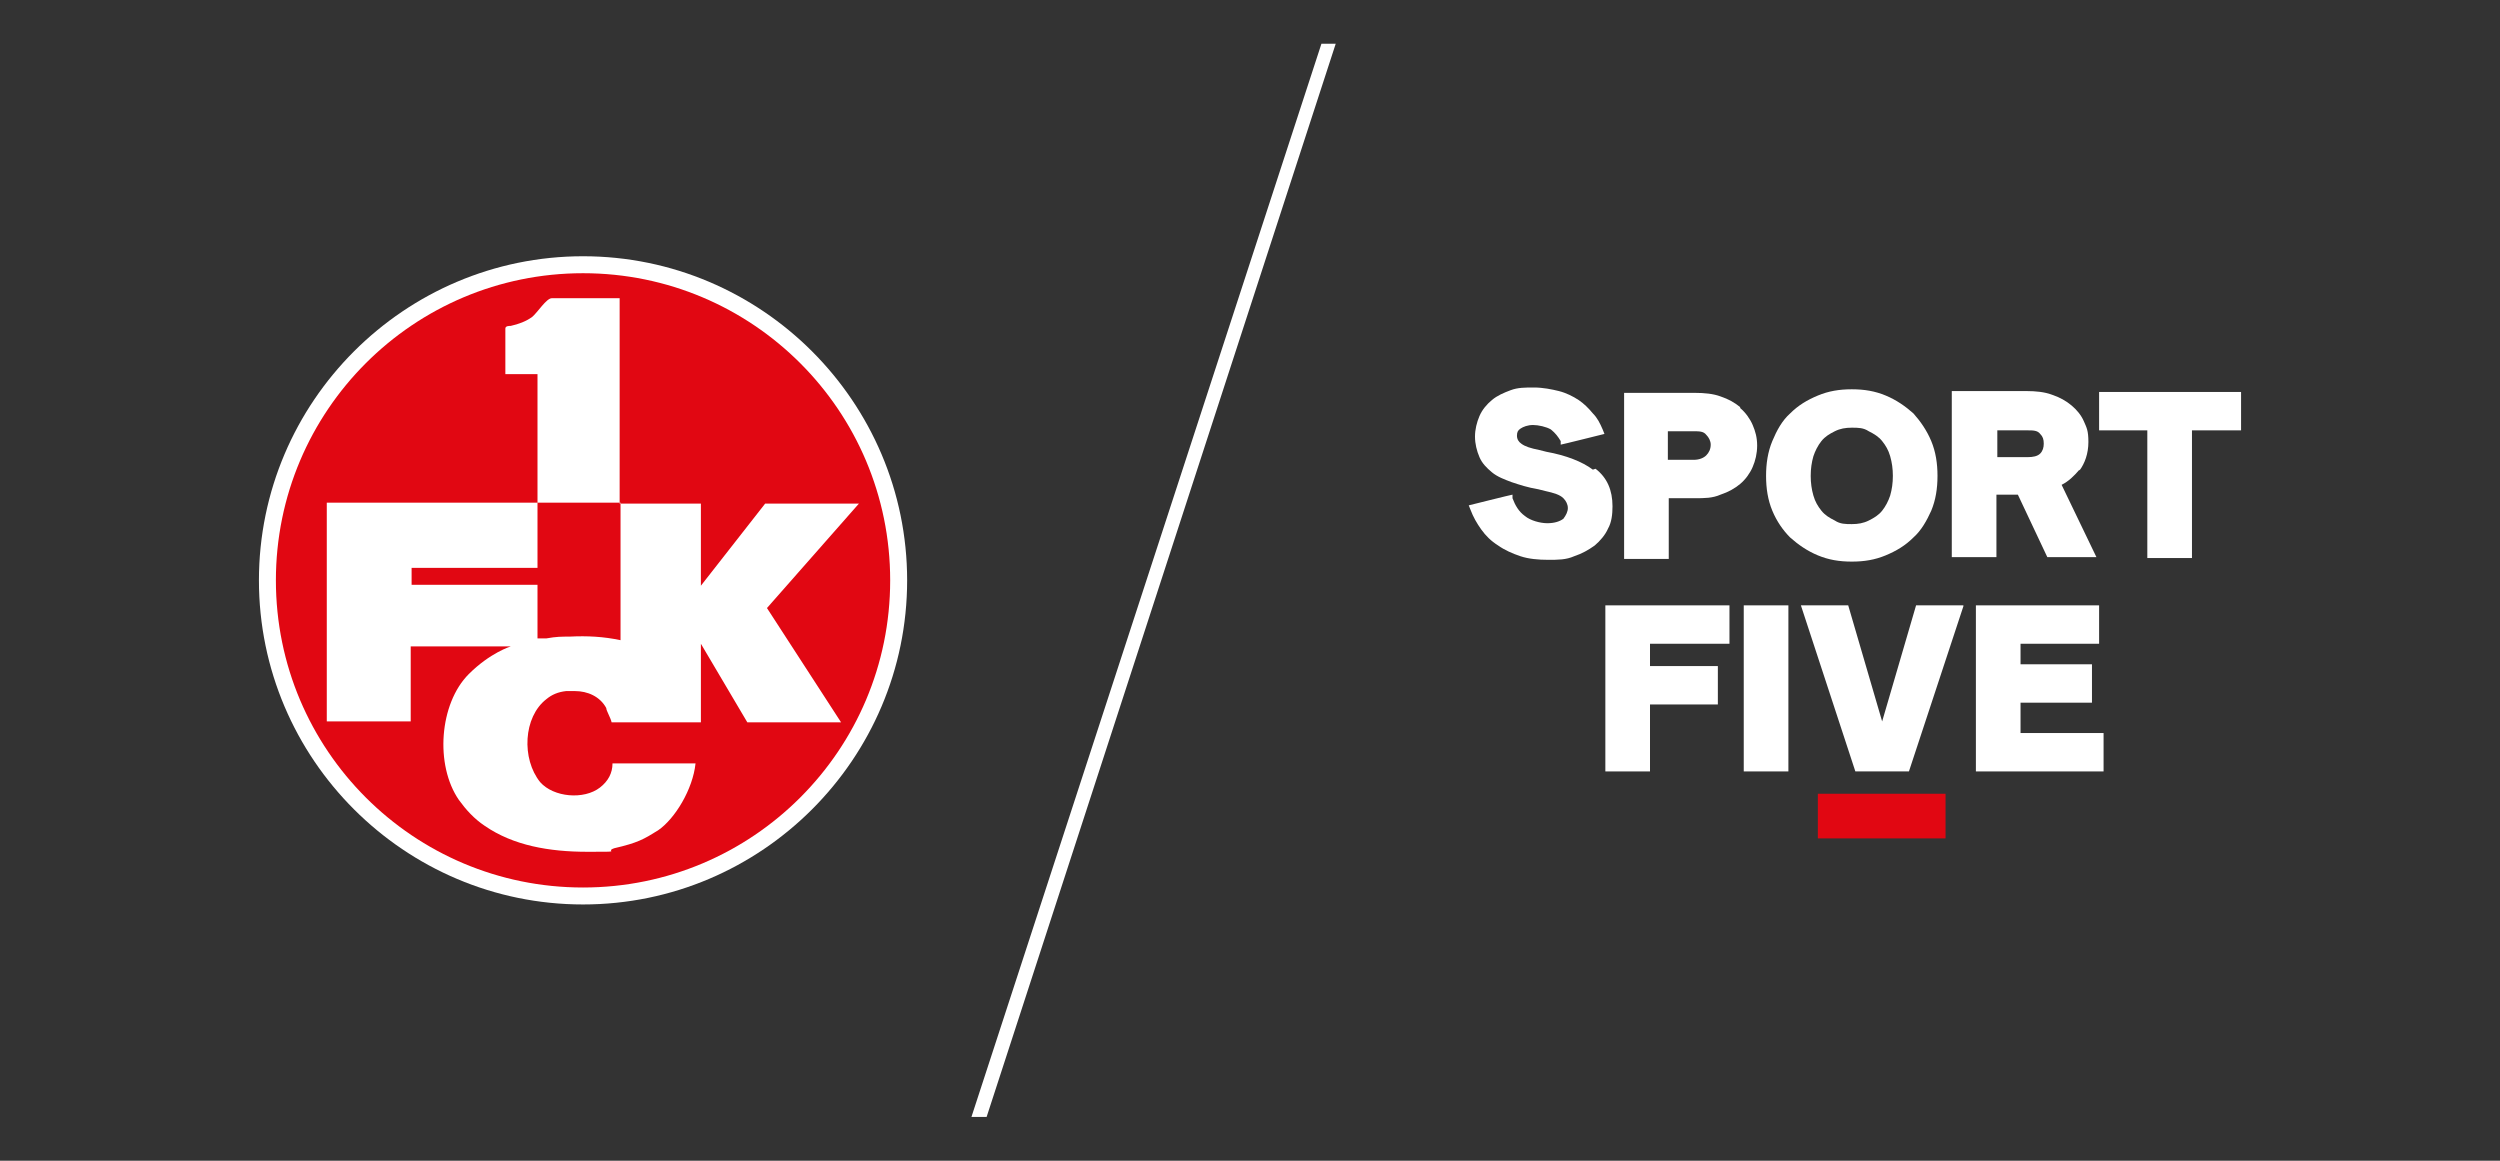
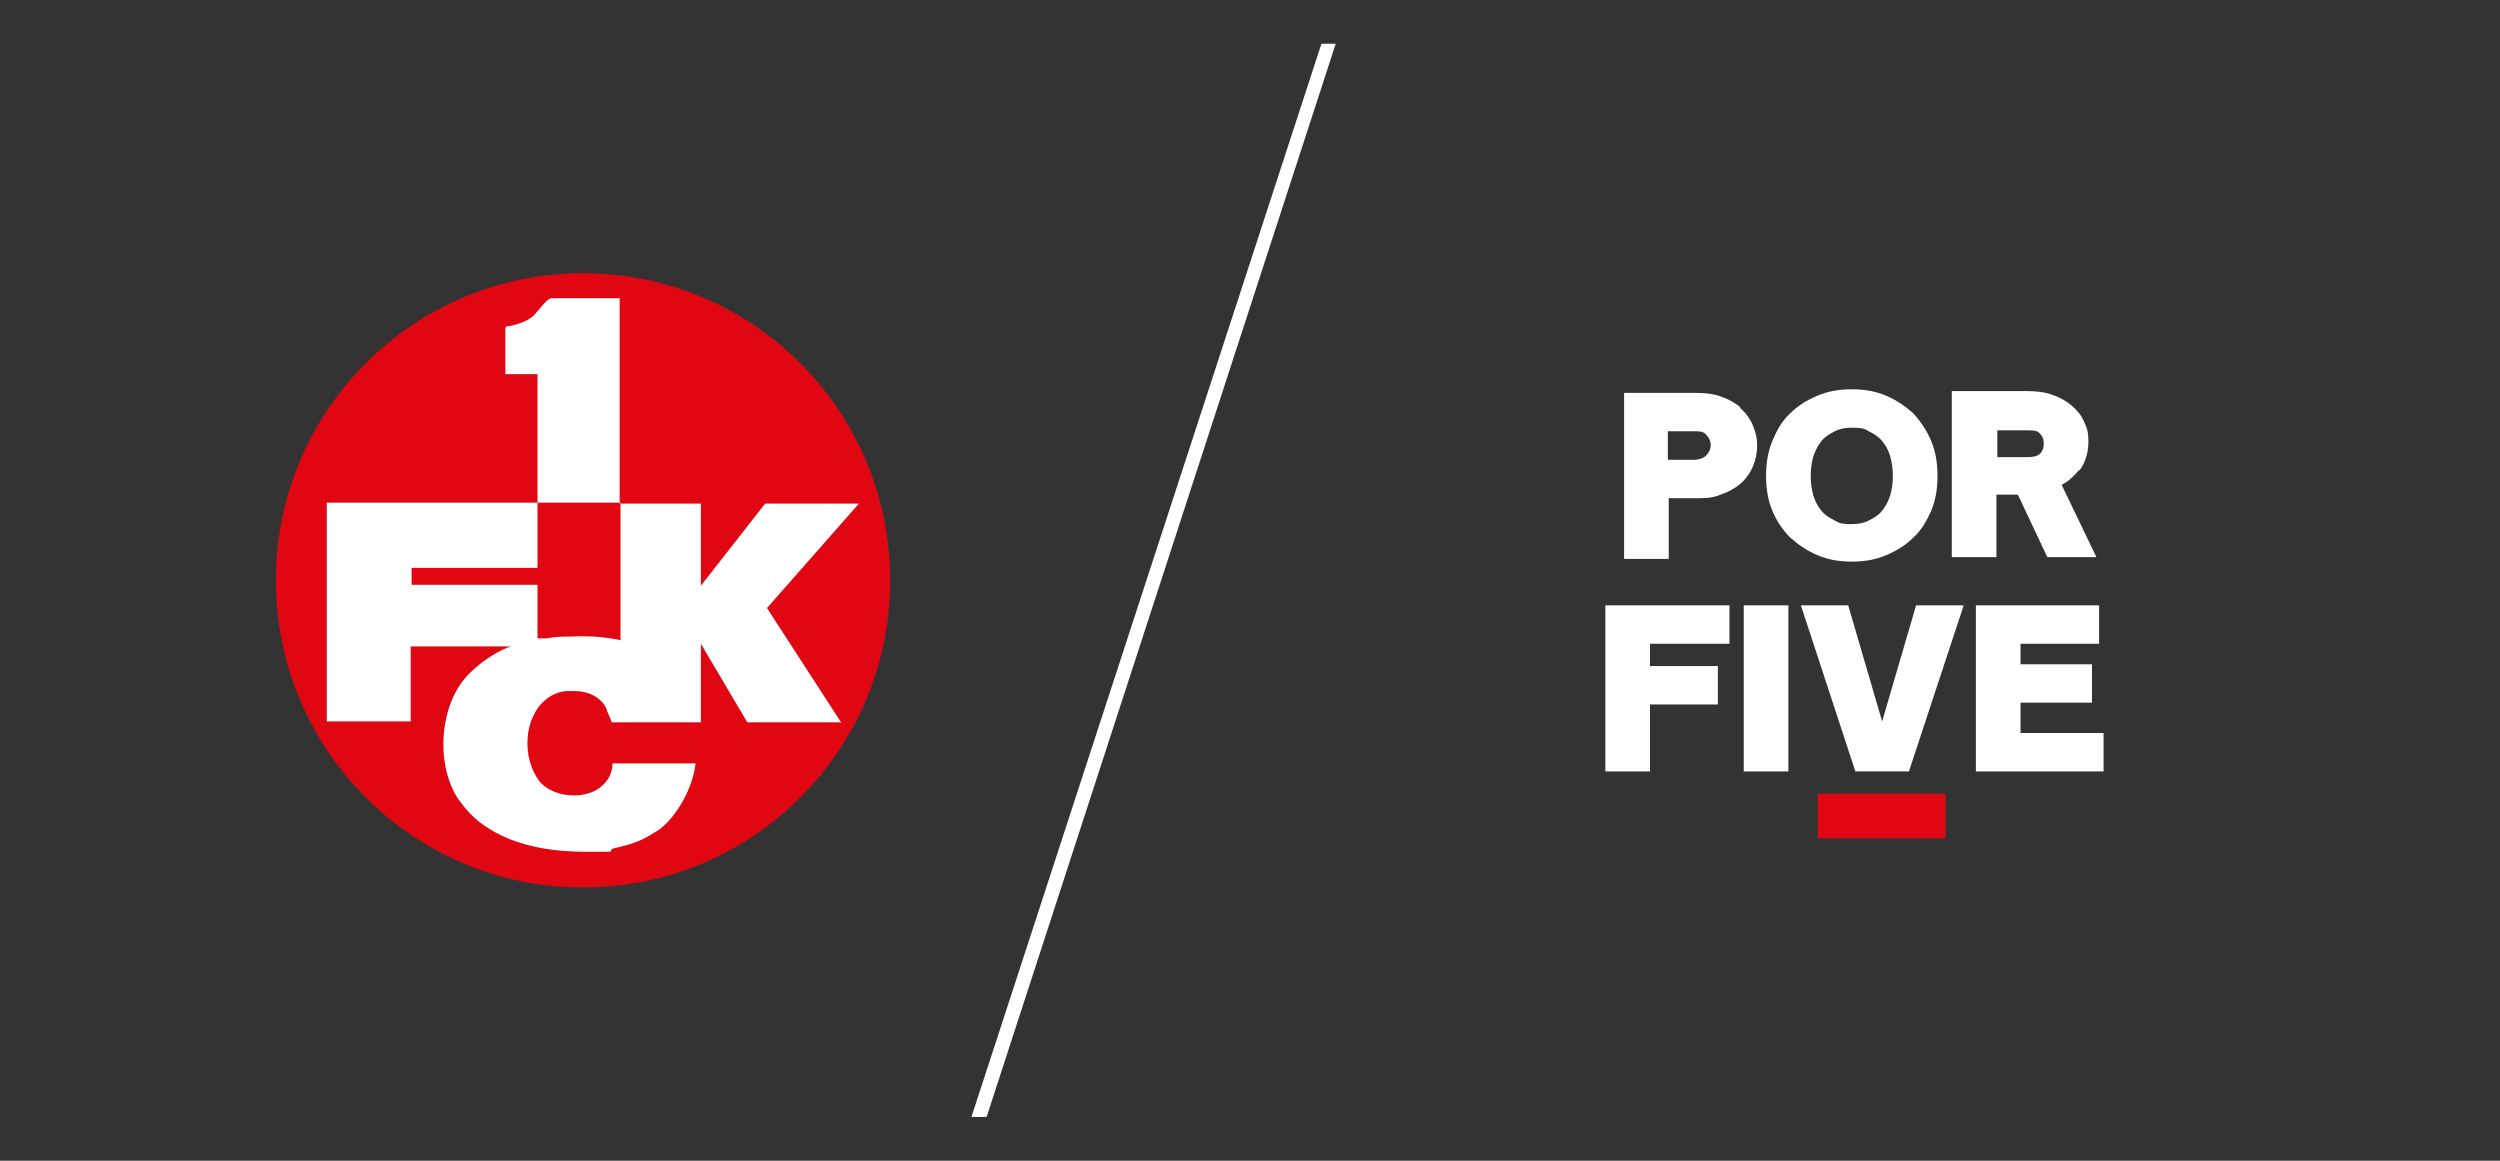
<svg xmlns="http://www.w3.org/2000/svg" id="LOGOS" version="1.1" viewBox="0 0 280 130">
  <rect x="0" y="0" width="280" height="130" fill="#333333" stroke="none" />
  <defs>
    <style> .st0 { fill: #e10712; } .st1 { fill: #fff; } </style>
  </defs>
  <polygon class="st1" points="148 4.9 108.8 125.1 110.5 125.1 149.6 4.9 148 4.9" />
  <g>
    <rect class="st0" x="203.6" y="88.9" width="14.3" height="5" />
    <g>
      <polygon class="st1" points="179.8 86.4 184.8 86.4 184.8 78.9 192.4 78.9 192.4 74.6 184.8 74.6 184.8 72.1 193.7 72.1 193.7 67.8 179.8 67.8 179.8 86.4" />
      <rect class="st1" x="195.3" y="67.8" width="5" height="18.6" />
      <polygon class="st1" points="210.8 80.8 207 67.8 201.7 67.8 207.8 86.4 213.8 86.4 219.9 67.9 219.9 67.8 214.6 67.8 210.8 80.8" />
      <polygon class="st1" points="226.3 82.1 226.3 78.7 234.3 78.7 234.3 74.4 226.3 74.4 226.3 72.1 235.1 72.1 235.1 67.8 221.3 67.8 221.3 86.4 235.6 86.4 235.6 82.1 226.3 82.1" />
-       <path class="st1" d="M178.4,52.6c-1.2-.9-3-1.6-5.2-2l-.8-.2c-1-.2-1.6-.4-2-.7-.3-.2-.5-.5-.5-.9s.1-.6.4-.8c.3-.2.8-.4,1.4-.4s1.5.2,2,.5c.5.4.8.8,1.1,1.3v.4c.1,0,4.9-1.2,4.9-1.2l-.2-.5c-.3-.7-.6-1.3-1.1-1.8-.5-.6-1-1.1-1.6-1.5s-1.4-.8-2.2-1-1.8-.4-2.8-.4-1.8,0-2.6.3-1.5.6-2.1,1.1-1.1,1.1-1.4,1.8c-.3.7-.5,1.5-.5,2.3s.2,1.6.5,2.3.8,1.2,1.4,1.7c.6.5,1.4.8,2.2,1.1.9.3,1.8.6,3,.8l.8.2c.9.2,1.6.4,2,.8.3.3.5.7.5,1.1s-.2.8-.5,1.2c-.4.3-1,.5-1.8.5s-1.9-.3-2.5-.8c-.7-.5-1.1-1.2-1.4-2v-.4c-.1,0-4.9,1.2-4.9,1.2l.2.5c.3.8.7,1.5,1.2,2.2s1.1,1.3,1.9,1.8c.7.5,1.6.9,2.5,1.2s2,.4,3.1.4,2,0,2.9-.4c.9-.3,1.6-.7,2.3-1.2.6-.5,1.2-1.2,1.5-1.9.4-.7.5-1.6.5-2.5,0-1.8-.6-3.2-1.9-4.2" />
      <path class="st1" d="M205.5,48.3c.6-.3,1.2-.4,1.9-.4s1.3,0,1.9.4c.6.3,1.1.6,1.5,1.1s.7,1,.9,1.7.3,1.4.3,2.2-.1,1.5-.3,2.2c-.2.6-.5,1.2-.9,1.7s-.9.8-1.5,1.1-1.2.4-1.9.4-1.3,0-1.9-.4c-.6-.3-1.1-.6-1.5-1.1s-.7-1-.9-1.7-.3-1.4-.3-2.2.1-1.5.3-2.2c.2-.6.5-1.2.9-1.7s.9-.8,1.5-1.1M214.3,46.3c-.9-.8-1.9-1.5-3.1-2-1.2-.5-2.4-.7-3.8-.7s-2.6.2-3.8.7-2.2,1.1-3.1,2c-.9.8-1.5,1.9-2,3.1s-.7,2.5-.7,3.9.2,2.7.7,3.9,1.2,2.2,2,3c.9.8,1.9,1.5,3.1,2,1.2.5,2.4.7,3.8.7s2.6-.2,3.8-.7,2.2-1.1,3.1-2c.9-.8,1.5-1.9,2-3,.5-1.2.7-2.5.7-3.9s-.2-2.7-.7-3.9-1.2-2.2-2-3.1" />
      <path class="st1" d="M228.9,49.7c0,.4-.1.8-.4,1.1-.3.3-.8.4-1.4.4h-3.4v-3h3.4c.6,0,1.1,0,1.4.4.3.3.4.6.4,1.1M232.9,52.7c.6-.8,1-1.9,1-3.2s-.2-1.6-.5-2.3-.8-1.3-1.4-1.8c-.6-.5-1.3-.9-2.2-1.2-.8-.3-1.8-.4-2.8-.4h-8.4v18.6h5v-7h2.4l3.3,7h5.5l-3.9-8.1c.8-.4,1.4-1,2-1.7" />
-       <polygon class="st1" points="235.1 48.2 240.5 48.2 240.5 62.5 245.5 62.5 245.5 48.2 251 48.2 251 43.9 235.1 43.9 235.1 48.2" />
      <path class="st1" d="M191.6,49.8c0,.5-.2.9-.5,1.2s-.8.5-1.4.5h-2.9v-3.2h2.9c.6,0,1.1,0,1.4.4.3.3.5.7.5,1.1M194.9,45.6c-.6-.5-1.3-.9-2.2-1.2-.8-.3-1.8-.4-2.9-.4h-7.9v18.6h5v-6.8h2.9c1.1,0,2,0,2.9-.4.9-.3,1.6-.7,2.2-1.2.6-.5,1.1-1.2,1.4-1.9.3-.7.5-1.5.5-2.4s-.2-1.6-.5-2.3-.8-1.4-1.4-1.9" />
    </g>
  </g>
  <g>
-     <path class="st1" d="M65.3,28.7c20,0,36.3,16.3,36.3,36.3s-16.3,36.3-36.3,36.3-36.3-16.3-36.3-36.3,16.3-36.3,36.3-36.3" />
    <path class="st0" d="M65.3,30.6c19,0,34.4,15.4,34.4,34.4s-15.4,34.4-34.4,34.4-34.4-15.4-34.4-34.4,15.4-34.4,34.4-34.4" />
    <path class="st1" d="M96.3,56.4h-10.6l-7.2,9.2v-9.2h-9.1v-23h-7.6c-.6,0-1.6,1.6-2.2,2.1-.7.5-1.5.8-2.4,1-.2,0-.6,0-.6.3v5.1h3.6v14.4h9.3v15.4c-1.9-.4-3.7-.5-5.7-.4-.9,0-1.5,0-2.6.2-.3,0-.7,0-1,0v-6h-14.1v-1.9h14.1v-7.3h-23.6v24.5h9.4v-8.4h11.2s-2.3.7-4.7,3.1c-3.3,3.3-3.8,10.2-1.1,14.1.8,1.1,1.7,2.1,2.9,2.9,3.2,2.2,7.2,2.9,11.5,2.9s1.8,0,3-.4c2.6-.6,3.3-1,4.9-2,1.9-1.3,3.9-4.6,4.2-7.5h-9.3c0,1.1-.5,2-1.4,2.7-1.8,1.4-5.2,1.1-6.7-.6-2.1-2.6-1.9-7.3.7-9.3.6-.5,1.3-.8,2.2-.9h1c1.4,0,2.8.6,3.5,1.9,0,.3.5,1.1.6,1.6h10v-8.8l5.2,8.8h10.5l-8.3-12.8,10.3-11.7" />
  </g>
</svg>